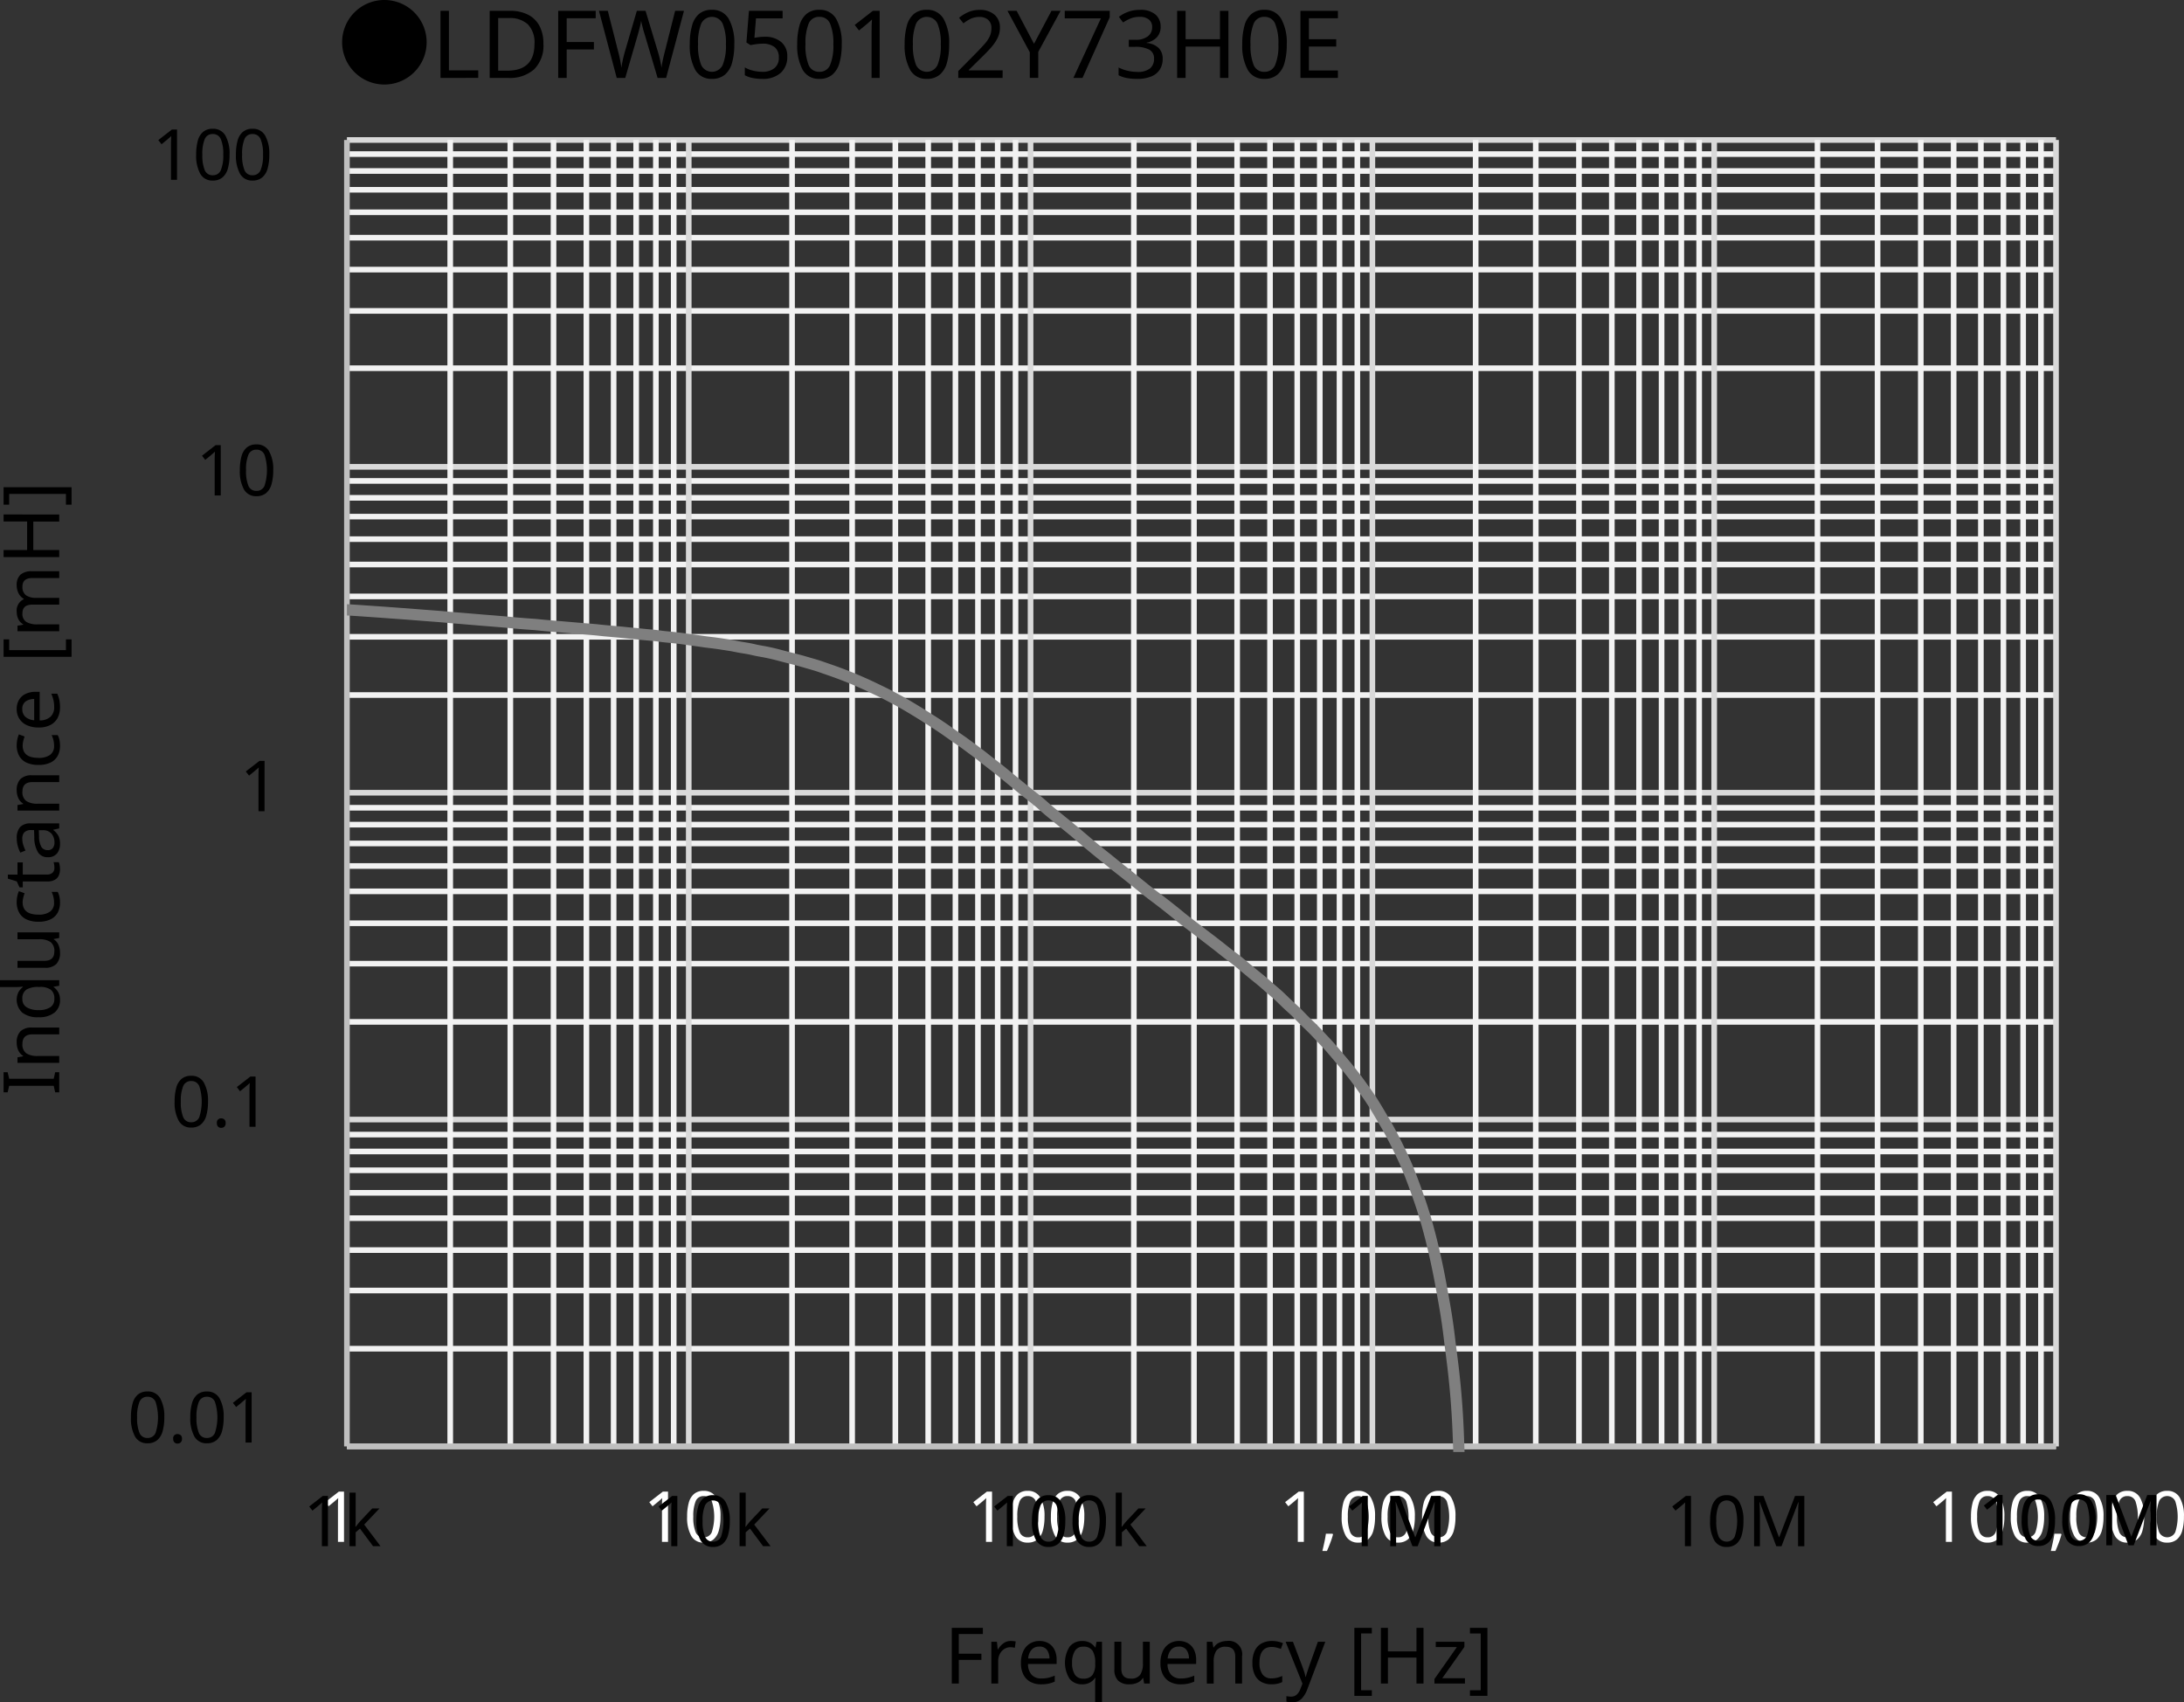
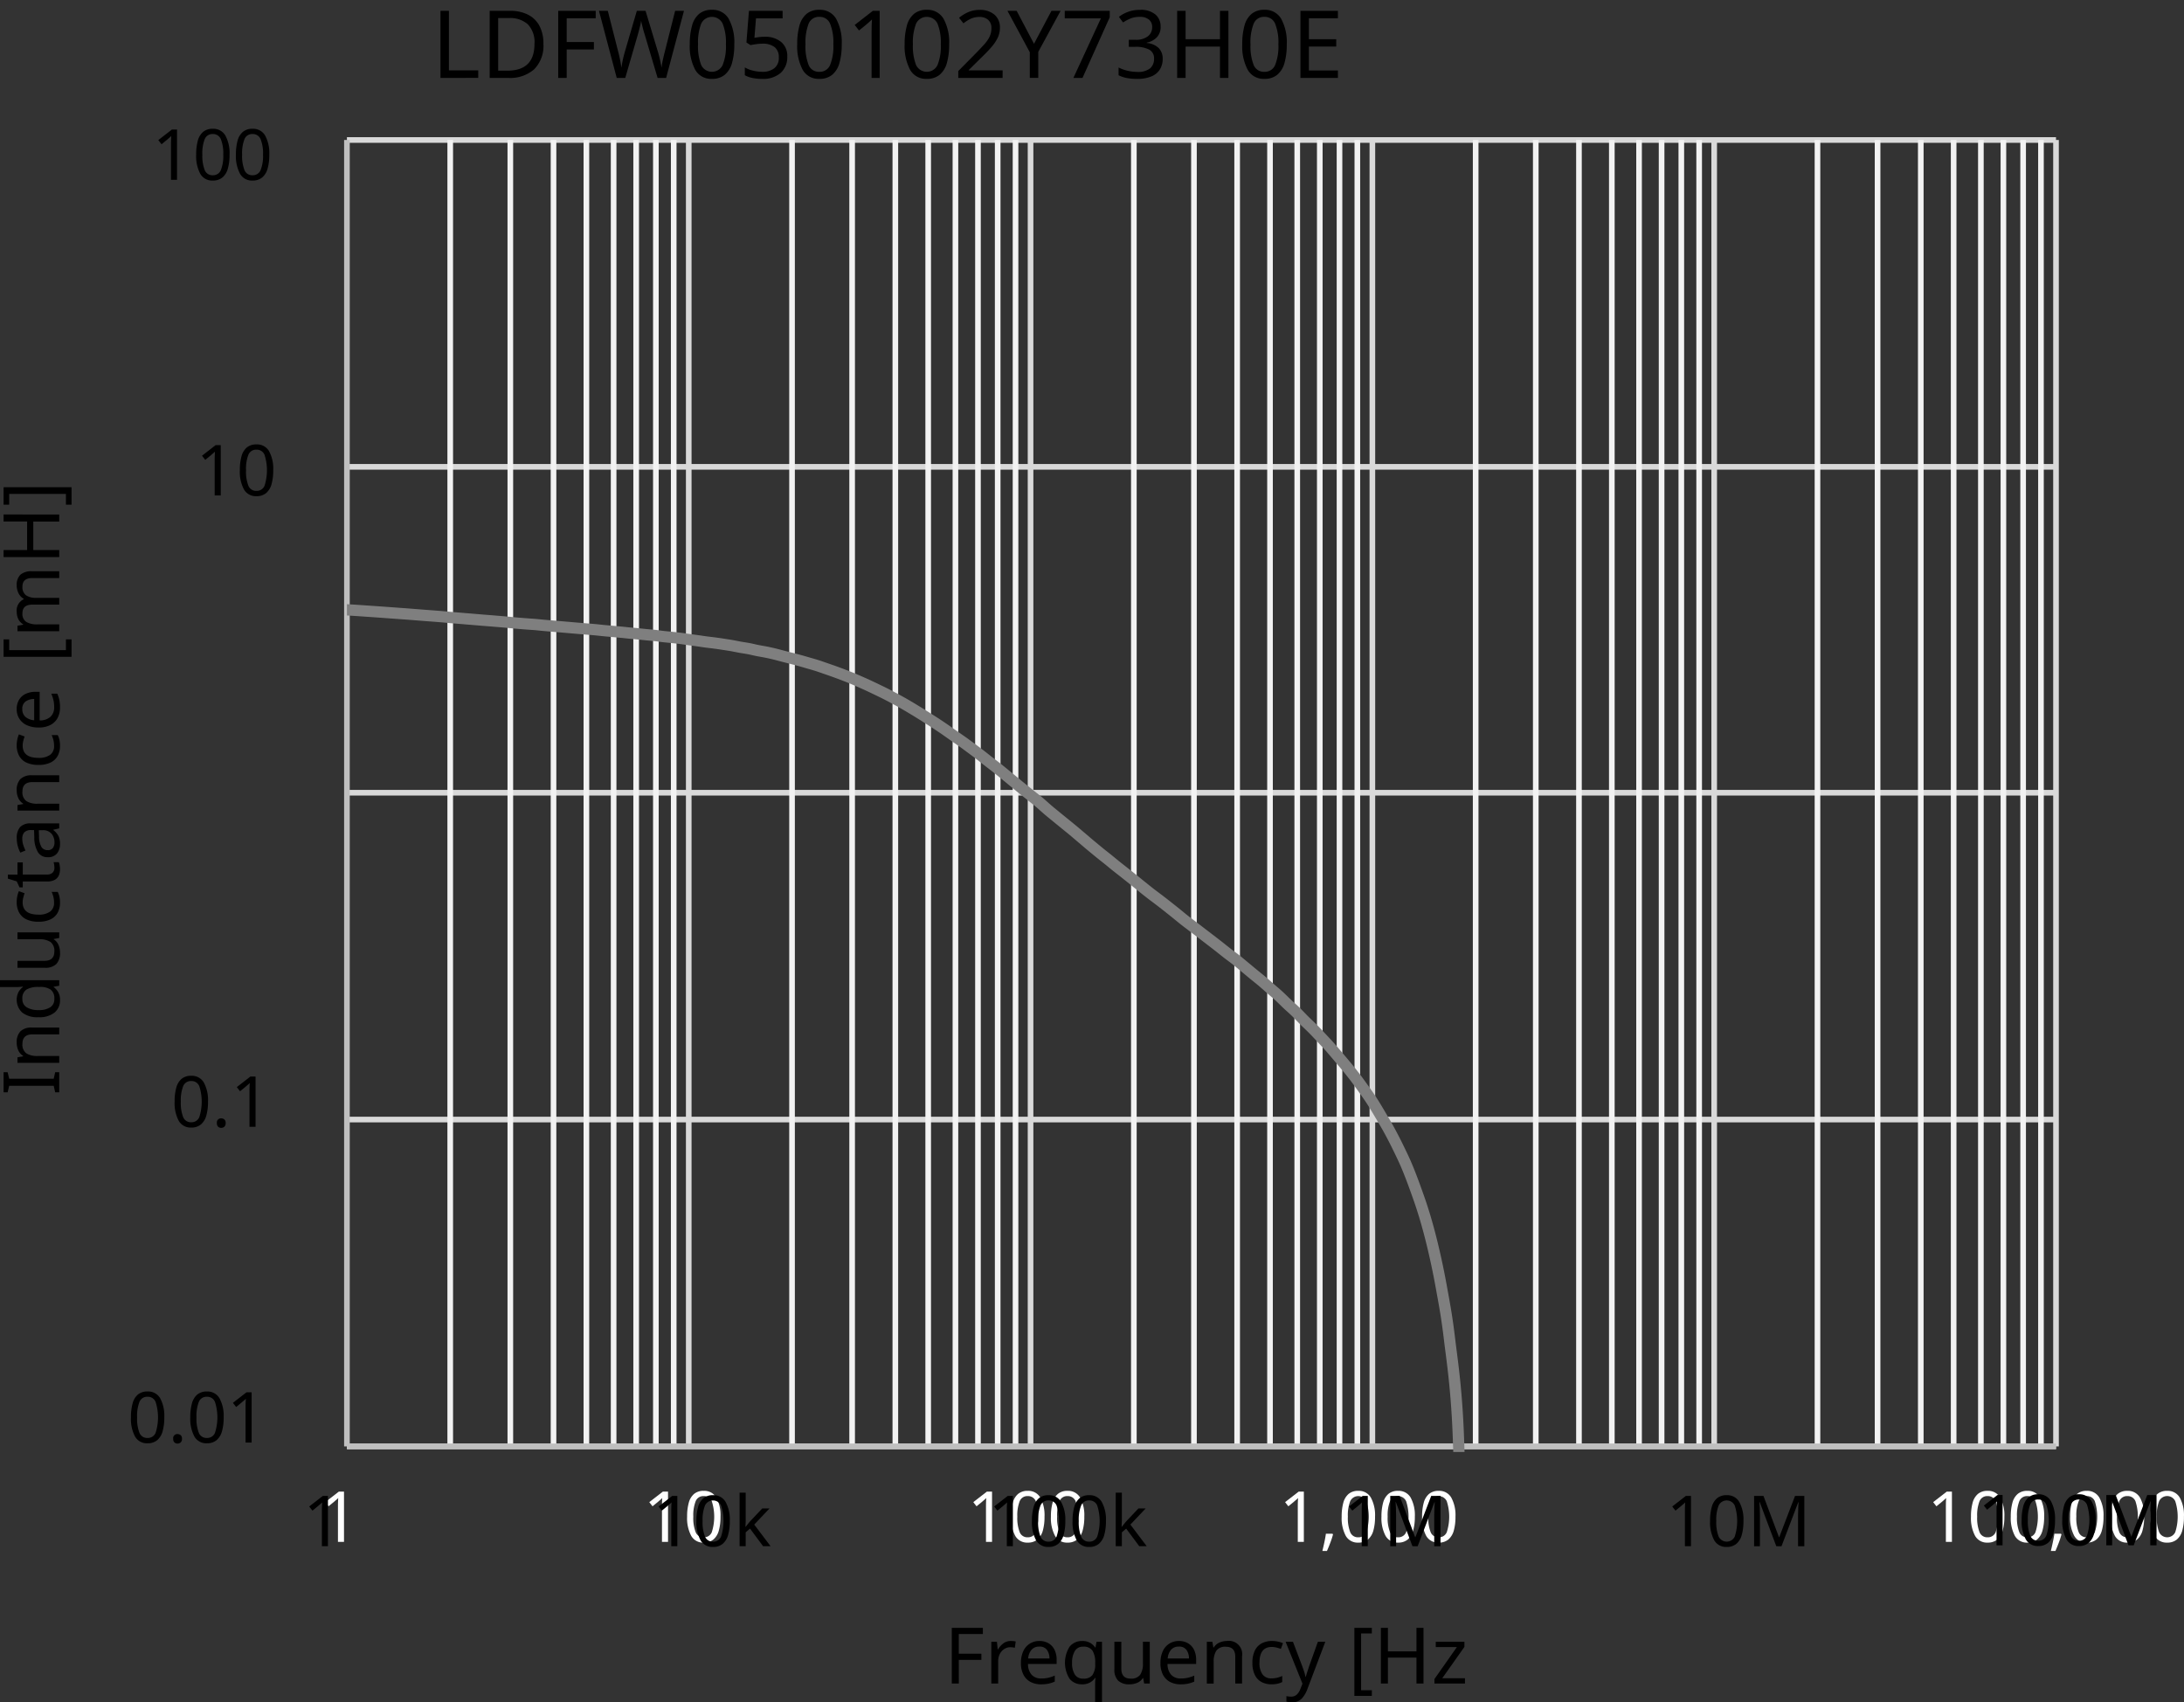
<svg xmlns="http://www.w3.org/2000/svg" id="svg262" version="1.1" viewBox="0 0 279.09 217.502">
  <rect x="0" y="0" width="279.09" height="217.502" fill="#333333" stroke="none" />
  <defs id="defs14">
    <clipPath id="clip-path" transform="translate(293.461 21.119)">
      <path id="polygon11" fill="none" d="M45.299 186.133h219.12V18.373H45.299z" clip-rule="evenodd" />
    </clipPath>
    <style id="style9">
      .cls-4,.cls-5,.cls-6{fill:none}.cls-2{fill:#fff}.cls-4{stroke:#f2f2f2}.cls-4,.cls-5,.cls-6{stroke-linejoin:round;stroke-width:.72px}.cls-5{stroke:#d9d9d9}.cls-6{stroke:#bfbfbf}
    </style>
  </defs>
  <g id="g230" transform="translate(-294.427 -21.725)">
    <g id="g192">
      <g id="g24">
        <path id="path16" d="M21.961 181.7a6.439 6.439 0 0 1-.215 1.781 2.264 2.264 0 0 1-.689 1.135 1.864 1.864 0 0 1-1.238.4 1.733 1.733 0 0 1-1.606-.877 4.808 4.808 0 0 1-.513-2.439 6.533 6.533 0 0 1 .212-1.782 2.227 2.227 0 0 1 .679-1.13 1.86 1.86 0 0 1 1.233-.392 1.76 1.76 0 0 1 1.611.87 4.674 4.674 0 0 1 .526 2.434zm-3.474 0a4.968 4.968 0 0 0 .3 1.98 1.05 1.05 0 0 0 1.03.657 1.063 1.063 0 0 0 1.031-.653 6.465 6.465 0 0 0 0-3.956 1.063 1.063 0 0 0-1.031-.656 1.051 1.051 0 0 0-1.03.656 4.947 4.947 0 0 0-.3 1.972z" transform="translate(293.461 21.119)" />
        <path id="path18" d="M23.1 184.439a.52.52 0 0 1 .549-.6.621.621 0 0 1 .4.135.563.563 0 0 1 .171.467.581.581 0 0 1-.171.469.6.6 0 0 1-.4.144.563.563 0 0 1-.387-.144.6.6 0 0 1-.162-.471z" transform="translate(293.461 21.119)" />
        <path id="path20" d="M29.548 181.7a6.439 6.439 0 0 1-.215 1.781 2.271 2.271 0 0 1-.689 1.135 1.864 1.864 0 0 1-1.238.4 1.733 1.733 0 0 1-1.606-.877 4.808 4.808 0 0 1-.518-2.435 6.533 6.533 0 0 1 .212-1.782 2.227 2.227 0 0 1 .679-1.13 1.858 1.858 0 0 1 1.233-.392 1.761 1.761 0 0 1 1.611.87 4.674 4.674 0 0 1 .531 2.43zm-3.474 0a4.968 4.968 0 0 0 .3 1.98 1.05 1.05 0 0 0 1.03.657 1.063 1.063 0 0 0 1.031-.653 6.465 6.465 0 0 0 0-3.956 1.063 1.063 0 0 0-1.031-.656 1.051 1.051 0 0 0-1.03.656 4.947 4.947 0 0 0-.3 1.972z" transform="translate(293.461 21.119)" />
        <path id="path22" d="M33.121 184.926h-.774v-4.491q0-.387.009-.622c.006-.155.015-.317.027-.485a3.348 3.348 0 0 1-.265.242 10.06 10.06 0 0 0-.293.253l-.684.558-.414-.531 1.737-1.35h.657z" transform="translate(293.461 21.119)" />
      </g>
      <g id="g32">
        <path id="path26" d="M27.547 141.36a6.446 6.446 0 0 1-.215 1.782 2.261 2.261 0 0 1-.689 1.134 1.864 1.864 0 0 1-1.238.4 1.733 1.733 0 0 1-1.606-.877 4.808 4.808 0 0 1-.518-2.435 6.533 6.533 0 0 1 .212-1.782 2.227 2.227 0 0 1 .679-1.13 1.865 1.865 0 0 1 1.233-.391 1.762 1.762 0 0 1 1.611.869 4.674 4.674 0 0 1 .531 2.43zm-3.474 0a4.968 4.968 0 0 0 .3 1.98 1.05 1.05 0 0 0 1.03.657 1.064 1.064 0 0 0 1.031-.652 6.465 6.465 0 0 0 0-3.956 1.062 1.062 0 0 0-1.031-.657 1.05 1.05 0 0 0-1.03.657 4.938 4.938 0 0 0-.3 1.971z" transform="translate(293.461 21.119)" />
        <path id="path28" d="M28.681 144.1a.52.52 0 0 1 .549-.6.621.621 0 0 1 .4.135.564.564 0 0 1 .171.468.58.58 0 0 1-.171.468.6.6 0 0 1-.4.144.563.563 0 0 1-.387-.144.6.6 0 0 1-.162-.471z" transform="translate(293.461 21.119)" />
        <path id="path30" d="M33.622 144.582h-.774v-4.491q0-.387.009-.621.009-.234.027-.486a3.586 3.586 0 0 1-.265.243c-.081.066-.179.15-.293.252l-.684.558-.414-.531 1.737-1.35h.657z" transform="translate(293.461 21.119)" />
      </g>
-       <path id="path34" d="M34.77 104.254H34v-4.491q0-.387.009-.621c.006-.157.015-.319.027-.487a3.191 3.191 0 0 1-.266.243c-.081.067-.179.151-.292.252l-.684.559-.415-.531 1.738-1.35h.657z" transform="translate(293.461 21.119)" />
      <g id="g40">
        <path id="path36" d="M29.176 63.91H28.4v-4.491q0-.387.009-.621.009-.234.027-.486a3.583 3.583 0 0 1-.266.243c-.081.066-.178.15-.292.252l-.684.558-.414-.531 1.737-1.35h.657z" transform="translate(293.461 21.119)" />
        <path id="path38" d="M35.881 60.688a6.406 6.406 0 0 1-.216 1.782 2.259 2.259 0 0 1-.688 1.134 1.865 1.865 0 0 1-1.238.4 1.735 1.735 0 0 1-1.607-.877 4.809 4.809 0 0 1-.517-2.435 6.536 6.536 0 0 1 .211-1.782 2.221 2.221 0 0 1 .68-1.129 1.858 1.858 0 0 1 1.233-.392 1.763 1.763 0 0 1 1.611.868 4.681 4.681 0 0 1 .531 2.431zm-3.474 0a4.971 4.971 0 0 0 .3 1.98 1.051 1.051 0 0 0 1.031.657 1.063 1.063 0 0 0 1.031-.652 6.465 6.465 0 0 0 0-3.956 1.063 1.063 0 0 0-1.031-.657 1.051 1.051 0 0 0-1.031.657 4.941 4.941 0 0 0-.3 1.971z" transform="translate(293.461 21.119)" />
      </g>
      <g id="g48">
        <path id="path42" d="M23.59 23.582h-.774v-4.491q0-.387.009-.621.009-.234.027-.486a3.583 3.583 0 0 1-.266.243c-.081.066-.178.15-.292.252l-.684.558-.414-.531 1.737-1.35h.657z" transform="translate(293.461 21.119)" />
        <path id="path44" d="M30.3 20.36a6.406 6.406 0 0 1-.216 1.782 2.259 2.259 0 0 1-.688 1.134 1.865 1.865 0 0 1-1.238.4 1.736 1.736 0 0 1-1.607-.878 4.805 4.805 0 0 1-.517-2.434 6.536 6.536 0 0 1 .211-1.782 2.217 2.217 0 0 1 .68-1.129 1.858 1.858 0 0 1 1.233-.392 1.763 1.763 0 0 1 1.611.868 4.678 4.678 0 0 1 .531 2.431zm-3.474 0a4.95 4.95 0 0 0 .3 1.98 1.049 1.049 0 0 0 1.03.657 1.062 1.062 0 0 0 1.031-.652 4.839 4.839 0 0 0 .31-1.985 4.812 4.812 0 0 0-.31-1.971 1.062 1.062 0 0 0-1.031-.657 1.049 1.049 0 0 0-1.03.657 4.92 4.92 0 0 0-.305 1.971z" transform="translate(293.461 21.119)" />
        <path id="path46" d="M35.38 20.36a6.406 6.406 0 0 1-.216 1.782 2.259 2.259 0 0 1-.688 1.134 1.865 1.865 0 0 1-1.238.4 1.736 1.736 0 0 1-1.607-.878 4.805 4.805 0 0 1-.517-2.434 6.536 6.536 0 0 1 .211-1.782 2.217 2.217 0 0 1 .68-1.129 1.858 1.858 0 0 1 1.233-.392 1.763 1.763 0 0 1 1.611.868 4.678 4.678 0 0 1 .531 2.431zm-3.474 0a4.95 4.95 0 0 0 .3 1.98 1.049 1.049 0 0 0 1.03.657 1.062 1.062 0 0 0 1.031-.652 4.839 4.839 0 0 0 .31-1.985 4.812 4.812 0 0 0-.31-1.971 1.062 1.062 0 0 0-1.031-.657 1.049 1.049 0 0 0-1.03.657 4.92 4.92 0 0 0-.3 1.971z" transform="translate(293.461 21.119)" />
      </g>
      <path id="path50" d="M44.926 197.613h-.774v-4.491q0-.387.009-.621c.006-.155.015-.317.027-.485-.1.095-.185.176-.266.242a7.76 7.76 0 0 0-.292.253l-.684.557-.414-.531 1.737-1.349h.657z" class="cls-2" transform="translate(293.461 21.119)" />
      <g id="g56">
        <path id="path52" d="M86.332 197.613h-.774v-4.491q0-.387.009-.621c.006-.155.015-.317.027-.485-.1.095-.184.176-.265.242a7.69 7.69 0 0 0-.293.253l-.684.557-.414-.531 1.737-1.349h.657z" class="cls-2" transform="translate(293.461 21.119)" />
        <path id="path54" d="M93.037 194.392a6.4 6.4 0 0 1-.216 1.781 2.267 2.267 0 0 1-.688 1.135 1.87 1.87 0 0 1-1.238.4 1.732 1.732 0 0 1-1.606-.877 4.794 4.794 0 0 1-.518-2.434 6.544 6.544 0 0 1 .211-1.783 2.235 2.235 0 0 1 .68-1.13 1.863 1.863 0 0 1 1.233-.391 1.762 1.762 0 0 1 1.611.869 4.678 4.678 0 0 1 .531 2.43zm-3.474 0a4.963 4.963 0 0 0 .3 1.979 1.048 1.048 0 0 0 1.03.657 1.062 1.062 0 0 0 1.031-.652 6.465 6.465 0 0 0 0-3.956 1.061 1.061 0 0 0-1.031-.656 1.048 1.048 0 0 0-1.03.656 4.944 4.944 0 0 0-.3 1.972z" class="cls-2" transform="translate(293.461 21.119)" />
      </g>
      <g id="g64">
        <path id="path58" d="M127.738 197.613h-.774v-4.491q0-.387.01-.621c0-.155.014-.317.026-.485-.1.095-.184.176-.265.242a7.69 7.69 0 0 0-.293.253l-.684.557-.414-.531 1.738-1.349h.656z" class="cls-2" transform="translate(293.461 21.119)" />
        <path id="path60" d="M134.443 194.392a6.439 6.439 0 0 1-.215 1.781 2.275 2.275 0 0 1-.689 1.135 1.869 1.869 0 0 1-1.238.4 1.733 1.733 0 0 1-1.606-.877 4.8 4.8 0 0 1-.518-2.434 6.541 6.541 0 0 1 .212-1.783 2.227 2.227 0 0 1 .679-1.13 1.865 1.865 0 0 1 1.233-.391 1.762 1.762 0 0 1 1.611.869 4.678 4.678 0 0 1 .531 2.43zm-3.474 0a4.963 4.963 0 0 0 .3 1.979 1.049 1.049 0 0 0 1.03.657 1.062 1.062 0 0 0 1.031-.652 6.465 6.465 0 0 0 0-3.956 1.061 1.061 0 0 0-1.031-.656 1.049 1.049 0 0 0-1.03.656 4.944 4.944 0 0 0-.3 1.972z" class="cls-2" transform="translate(293.461 21.119)" />
        <path id="path62" d="M139.528 194.392a6.4 6.4 0 0 1-.216 1.781 2.267 2.267 0 0 1-.688 1.135 1.869 1.869 0 0 1-1.238.4 1.733 1.733 0 0 1-1.606-.877 4.8 4.8 0 0 1-.518-2.434 6.541 6.541 0 0 1 .212-1.783 2.227 2.227 0 0 1 .679-1.13 1.863 1.863 0 0 1 1.233-.391 1.762 1.762 0 0 1 1.611.869 4.678 4.678 0 0 1 .531 2.43zm-3.474 0a4.963 4.963 0 0 0 .3 1.979 1.049 1.049 0 0 0 1.03.657 1.062 1.062 0 0 0 1.031-.652 6.465 6.465 0 0 0 0-3.956 1.061 1.061 0 0 0-1.031-.656 1.049 1.049 0 0 0-1.03.656 4.944 4.944 0 0 0-.3 1.972z" class="cls-2" transform="translate(293.461 21.119)" />
      </g>
      <g id="g76">
        <path id="path66" d="M167.583 197.613h-.775v-4.491q0-.387.009-.621c.006-.155.016-.317.027-.485a3.574 3.574 0 0 1-.265.242c-.081.066-.179.15-.292.253l-.685.557-.414-.531 1.737-1.349h.658z" class="cls-2" transform="translate(293.461 21.119)" />
        <path id="path68" d="m171.246 196.569.062.1a10.526 10.526 0 0 1-.342 1.049c-.143.381-.288.733-.431 1.057h-.585q.126-.512.257-1.125t.193-1.08z" class="cls-2" transform="translate(293.461 21.119)" />
        <path id="path70" d="M176.681 194.392a6.4 6.4 0 0 1-.216 1.781 2.274 2.274 0 0 1-.688 1.135 1.869 1.869 0 0 1-1.237.4 1.734 1.734 0 0 1-1.607-.877 4.8 4.8 0 0 1-.517-2.434 6.586 6.586 0 0 1 .21-1.783 2.229 2.229 0 0 1 .68-1.13 1.864 1.864 0 0 1 1.234-.391 1.761 1.761 0 0 1 1.61.869 4.678 4.678 0 0 1 .531 2.43zm-3.473 0a4.968 4.968 0 0 0 .3 1.979 1.05 1.05 0 0 0 1.032.657 1.062 1.062 0 0 0 1.03-.652 6.465 6.465 0 0 0 0-3.956 1.138 1.138 0 0 0-2.062 0 4.949 4.949 0 0 0-.3 1.972z" class="cls-2" transform="translate(293.461 21.119)" />
        <path id="path72" d="M181.766 194.392a6.4 6.4 0 0 1-.216 1.781 2.274 2.274 0 0 1-.688 1.135 1.869 1.869 0 0 1-1.237.4 1.734 1.734 0 0 1-1.607-.877 4.794 4.794 0 0 1-.518-2.434 6.583 6.583 0 0 1 .211-1.783 2.229 2.229 0 0 1 .68-1.13 1.864 1.864 0 0 1 1.234-.391 1.761 1.761 0 0 1 1.61.869 4.678 4.678 0 0 1 .531 2.43zm-3.474 0a4.965 4.965 0 0 0 .3 1.979 1.05 1.05 0 0 0 1.032.657 1.062 1.062 0 0 0 1.03-.652 6.465 6.465 0 0 0 0-3.956 1.138 1.138 0 0 0-2.062 0 4.947 4.947 0 0 0-.3 1.972z" class="cls-2" transform="translate(293.461 21.119)" />
        <path id="path74" d="M186.958 194.392a6.439 6.439 0 0 1-.215 1.781 2.275 2.275 0 0 1-.689 1.135 1.866 1.866 0 0 1-1.237.4 1.734 1.734 0 0 1-1.607-.877 4.805 4.805 0 0 1-.517-2.434 6.544 6.544 0 0 1 .211-1.783 2.221 2.221 0 0 1 .679-1.13 1.864 1.864 0 0 1 1.234-.391 1.759 1.759 0 0 1 1.61.869 4.668 4.668 0 0 1 .531 2.43zm-3.473 0a4.947 4.947 0 0 0 .3 1.979 1.05 1.05 0 0 0 1.031.657 1.062 1.062 0 0 0 1.03-.652 6.446 6.446 0 0 0 0-3.956 1.137 1.137 0 0 0-2.061 0 4.929 4.929 0 0 0-.3 1.972z" class="cls-2" transform="translate(293.461 21.119)" />
      </g>
      <g id="g92">
        <path id="path78" d="M250.4 197.613h-.774v-4.491q0-.387.008-.621c.006-.155.016-.317.028-.485-.1.095-.185.176-.266.242-.081.066-.179.15-.292.253l-.684.557-.415-.531 1.738-1.349h.657z" class="cls-2" transform="translate(293.461 21.119)" />
        <path id="path80" d="M257.1 194.392a6.4 6.4 0 0 1-.216 1.781 2.274 2.274 0 0 1-.688 1.135 1.87 1.87 0 0 1-1.238.4 1.733 1.733 0 0 1-1.606-.877 4.794 4.794 0 0 1-.518-2.434 6.583 6.583 0 0 1 .211-1.783 2.229 2.229 0 0 1 .68-1.13 1.863 1.863 0 0 1 1.233-.391 1.762 1.762 0 0 1 1.611.869 4.678 4.678 0 0 1 .531 2.43zm-3.474 0a4.965 4.965 0 0 0 .3 1.979 1.05 1.05 0 0 0 1.031.657 1.062 1.062 0 0 0 1.031-.652 6.465 6.465 0 0 0 0-3.956 1.061 1.061 0 0 0-1.031-.656 1.051 1.051 0 0 0-1.031.656 4.947 4.947 0 0 0-.3 1.972z" class="cls-2" transform="translate(293.461 21.119)" />
        <path id="path82" d="M262.185 194.392a6.4 6.4 0 0 1-.216 1.781 2.274 2.274 0 0 1-.688 1.135 1.87 1.87 0 0 1-1.238.4 1.733 1.733 0 0 1-1.606-.877 4.794 4.794 0 0 1-.518-2.434 6.583 6.583 0 0 1 .211-1.783 2.229 2.229 0 0 1 .68-1.13 1.863 1.863 0 0 1 1.233-.391 1.762 1.762 0 0 1 1.611.869 4.678 4.678 0 0 1 .531 2.43zm-3.474 0a4.965 4.965 0 0 0 .3 1.979 1.05 1.05 0 0 0 1.031.657 1.062 1.062 0 0 0 1.031-.652 6.465 6.465 0 0 0 0-3.956 1.061 1.061 0 0 0-1.031-.656 1.051 1.051 0 0 0-1.031.656 4.947 4.947 0 0 0-.3 1.972z" class="cls-2" transform="translate(293.461 21.119)" />
        <path id="path84" d="m264.335 196.569.063.1a10.526 10.526 0 0 1-.342 1.049c-.143.381-.288.733-.431 1.057h-.585c.084-.341.168-.716.256-1.125.088-.409.152-.768.194-1.08z" class="cls-2" transform="translate(293.461 21.119)" />
        <path id="path86" d="M269.771 194.392a6.4 6.4 0 0 1-.216 1.781 2.274 2.274 0 0 1-.688 1.135 1.87 1.87 0 0 1-1.238.4 1.733 1.733 0 0 1-1.606-.877 4.794 4.794 0 0 1-.518-2.434 6.583 6.583 0 0 1 .211-1.783 2.222 2.222 0 0 1 .68-1.13 1.863 1.863 0 0 1 1.233-.391 1.762 1.762 0 0 1 1.611.869 4.678 4.678 0 0 1 .531 2.43zm-3.474 0a4.965 4.965 0 0 0 .3 1.979 1.05 1.05 0 0 0 1.031.657 1.062 1.062 0 0 0 1.031-.652 6.465 6.465 0 0 0 0-3.956 1.061 1.061 0 0 0-1.031-.656 1.051 1.051 0 0 0-1.031.656 4.947 4.947 0 0 0-.297 1.972z" class="cls-2" transform="translate(293.461 21.119)" />
        <path id="path88" d="M274.964 194.392a6.439 6.439 0 0 1-.215 1.781 2.275 2.275 0 0 1-.689 1.135 1.866 1.866 0 0 1-1.237.4 1.734 1.734 0 0 1-1.607-.877 4.805 4.805 0 0 1-.517-2.434 6.544 6.544 0 0 1 .211-1.783 2.221 2.221 0 0 1 .679-1.13 1.864 1.864 0 0 1 1.234-.391 1.76 1.76 0 0 1 1.61.869 4.668 4.668 0 0 1 .531 2.43zm-3.473 0a4.947 4.947 0 0 0 .3 1.979 1.049 1.049 0 0 0 1.031.657 1.062 1.062 0 0 0 1.03-.652 6.446 6.446 0 0 0 0-3.956 1.061 1.061 0 0 0-1.03-.656 1.05 1.05 0 0 0-1.031.656 4.929 4.929 0 0 0-.3 1.972z" class="cls-2" transform="translate(293.461 21.119)" />
        <path id="path90" d="M280.049 194.392a6.4 6.4 0 0 1-.216 1.781 2.274 2.274 0 0 1-.688 1.135 1.868 1.868 0 0 1-1.237.4 1.734 1.734 0 0 1-1.607-.877 4.805 4.805 0 0 1-.517-2.434 6.544 6.544 0 0 1 .211-1.783 2.221 2.221 0 0 1 .679-1.13 1.864 1.864 0 0 1 1.234-.391 1.76 1.76 0 0 1 1.61.869 4.668 4.668 0 0 1 .531 2.43zm-3.473 0a4.968 4.968 0 0 0 .3 1.979 1.139 1.139 0 0 0 2.062 0 6.446 6.446 0 0 0 0-3.956 1.138 1.138 0 0 0-2.062 0 4.949 4.949 0 0 0-.3 1.977z" class="cls-2" transform="translate(293.461 21.119)" />
      </g>
      <g id="g122">
        <path id="path94" d="M8.536 137.606v2.57h-.518l-.189-.837H2.141l-.2.837h-.517v-2.57h.518l.2.836h5.687l.189-.836z" transform="translate(293.461 21.119)" />
        <path id="path96" d="M3.1 133.832a2.008 2.008 0 0 1 .467-1.444 1.994 1.994 0 0 1 1.493-.488h3.476v.867H5.119q-1.284 0-1.285 1.2a1.375 1.375 0 0 0 .5 1.226 2.55 2.55 0 0 0 1.434.338h2.768v.876H3.2v-.707l.727-.13v-.049a1.576 1.576 0 0 1-.627-.721 2.352 2.352 0 0 1-.2-.968Z" transform="translate(293.461 21.119)" />
        <path id="path98" d="M8.635 128.383a2 2 0 0 1-.692 1.594 3.094 3.094 0 0 1-2.067.6 3.115 3.115 0 0 1-2.076-.6 2.231 2.231 0 0 1-.473-2.61 2.141 2.141 0 0 1 .557-.642v-.06a5.01 5.01 0 0 1-.383.04c-.169.013-.3.02-.4.02H.966v-.876h7.57v.707l-.718.129v.04a2.062 2.062 0 0 1 .578.637 1.968 1.968 0 0 1 .239 1.021zm-.727-.14a1.386 1.386 0 0 0-.463-1.189 2.337 2.337 0 0 0-1.4-.344h-.159a2.934 2.934 0 0 0-1.529.328 1.315 1.315 0 0 0-.532 1.216 1.167 1.167 0 0 0 .562 1.06 2.813 2.813 0 0 0 1.509.354 2.647 2.647 0 0 0 1.484-.354 1.2 1.2 0 0 0 .528-1.071z" transform="translate(293.461 21.119)" />
        <path id="path100" d="M3.2 119.738h5.336v.717l-.707.13v.04a1.521 1.521 0 0 1 .612.717 2.481 2.481 0 0 1 .194.975 2.04 2.04 0 0 1-.463 1.455 1.958 1.958 0 0 1-1.479.488H3.2v-.886h3.433q1.275 0 1.275-1.186a1.392 1.392 0 0 0-.5-1.23 2.515 2.515 0 0 0-1.434-.344H3.2Z" transform="translate(293.461 21.119)" />
        <path id="path102" d="M8.635 115.934a2.667 2.667 0 0 1-.289 1.265 2.029 2.029 0 0 1-.9.862 3.38 3.38 0 0 1-1.554.313 3.455 3.455 0 0 1-1.6-.323 2.057 2.057 0 0 1-.906-.892 2.8 2.8 0 0 1-.288-1.285 3.644 3.644 0 0 1 .084-.782 2.794 2.794 0 0 1 .2-.622l.727.268a5.375 5.375 0 0 0-.169.559 2.469 2.469 0 0 0-.08.6q0 1.573 2.022 1.574a2.437 2.437 0 0 0 1.479-.384 1.331 1.331 0 0 0 .513-1.141 2.984 2.984 0 0 0-.089-.766 3.652 3.652 0 0 0-.22-.617h.777a2.5 2.5 0 0 1 .215.592 3.585 3.585 0 0 1 .078.779z" transform="translate(293.461 21.119)" />
        <path id="path104" d="M7.918 111.511a2.874 2.874 0 0 0-.03-.408 1.611 1.611 0 0 0-.079-.338h.667a1.462 1.462 0 0 1 .114.4 2.916 2.916 0 0 1 .045.5 2.034 2.034 0 0 1-.144.773 1.194 1.194 0 0 1-.5.572 1.933 1.933 0 0 1-1.006.22h-3.11v.756h-.419l-.349-.767-1.135-.348v-.518H3.2V110.8h.678v1.544h3.084a.979.979 0 0 0 .722-.235.812.812 0 0 0 .234-.598z" transform="translate(293.461 21.119)" />
        <path id="path106" d="M3.107 107.727a2.083 2.083 0 0 1 .429-1.445 1.767 1.767 0 0 1 1.364-.469h3.636v.638l-.757.17v.039a2.454 2.454 0 0 1 .647.737 2.249 2.249 0 0 1 .209 1.056 1.866 1.866 0 0 1-.383 1.2 1.444 1.444 0 0 1-1.2.479 1.4 1.4 0 0 1-1.23-.628 3.631 3.631 0 0 1-.473-1.932l-.031-.906H5a1.208 1.208 0 0 0-.926.288 1.182 1.182 0 0 0-.26.817 2.538 2.538 0 0 0 .125.8 5.755 5.755 0 0 0 .284.707l-.658.269a4.066 4.066 0 0 1-.323-.826 3.661 3.661 0 0 1-.135-.994zm2.819-1.046.03.787a2.648 2.648 0 0 0 .319 1.379.915.915 0 0 0 .787.383.773.773 0 0 0 .657-.274 1.126 1.126 0 0 0 .209-.7 1.7 1.7 0 0 0-.373-1.12 1.406 1.406 0 0 0-1.151-.453z" transform="translate(293.461 21.119)" />
        <path id="path108" d="M3.1 101.6a2.011 2.011 0 0 1 .467-1.445 2 2 0 0 1 1.495-.488h3.474v.866H5.119q-1.284 0-1.285 1.2a1.375 1.375 0 0 0 .5 1.226 2.541 2.541 0 0 0 1.434.339h2.768v.876H3.2v-.707l.727-.13v-.05a1.576 1.576 0 0 1-.622-.717 2.348 2.348 0 0 1-.205-.97Z" transform="translate(293.461 21.119)" />
        <path id="path110" d="M8.635 95.9a2.667 2.667 0 0 1-.289 1.265 2.026 2.026 0 0 1-.9.861 3.38 3.38 0 0 1-1.554.314 3.468 3.468 0 0 1-1.6-.323 2.052 2.052 0 0 1-.906-.892 2.8 2.8 0 0 1-.286-1.281 3.644 3.644 0 0 1 .084-.782 2.822 2.822 0 0 1 .2-.623l.727.27a5.278 5.278 0 0 0-.169.558 2.469 2.469 0 0 0-.08.6q0 1.573 2.022 1.574a2.444 2.444 0 0 0 1.479-.383 1.332 1.332 0 0 0 .513-1.141 3.006 3.006 0 0 0-.089-.768 3.748 3.748 0 0 0-.22-.617h.777a2.525 2.525 0 0 1 .215.593 3.585 3.585 0 0 1 .076.775z" transform="translate(293.461 21.119)" />
        <path id="path112" d="M3.1 91.2a2.244 2.244 0 0 1 .3-1.176 1.949 1.949 0 0 1 .842-.761A2.872 2.872 0 0 1 5.508 89h.528v3.655a2.009 2.009 0 0 0 1.379-.464 1.615 1.615 0 0 0 .473-1.239 3.81 3.81 0 0 0-.095-.9 5.147 5.147 0 0 0-.273-.813h.767a4.252 4.252 0 0 1 .264.808 4.635 4.635 0 0 1 .084.945 2.819 2.819 0 0 1-.308 1.345 2.161 2.161 0 0 1-.917.9 3.166 3.166 0 0 1-1.5.324 3.524 3.524 0 0 1-1.5-.293A2.177 2.177 0 0 1 3.1 91.2Zm.716.01a1.267 1.267 0 0 0 .4.991 1.9 1.9 0 0 0 1.12.433v-2.716a1.879 1.879 0 0 0-1.1.318 1.13 1.13 0 0 0-.422.977z" transform="translate(293.461 21.119)" />
        <path id="path114" d="M10.109 82.3v2.23H1.424V82.3h.717v1.374h7.251V82.3Z" transform="translate(293.461 21.119)" />
        <path id="path116" d="M3.1 75.4a1.8 1.8 0 0 1 .467-1.355 2.113 2.113 0 0 1 1.495-.448h3.474v.867H5.1q-1.266 0-1.266 1.085a1.3 1.3 0 0 0 .449 1.111 2.165 2.165 0 0 0 1.3.334h2.953v.866H5.1q-1.266 0-1.266 1.1a1.2 1.2 0 0 0 .5 1.115 2.747 2.747 0 0 0 1.434.309h2.768v.876H3.2v-.707l.727-.129v-.05a1.561 1.561 0 0 1-.622-.672 2.051 2.051 0 0 1-.2-.9 1.579 1.579 0 0 1 .9-1.633v-.05a1.667 1.667 0 0 1-.678-.727A2.254 2.254 0 0 1 3.1 75.4Z" transform="translate(293.461 21.119)" />
        <path id="path118" d="M8.536 66.343v.9H5.219v3.645h3.317v.9H1.424v-.9h3.008V67.24H1.424v-.9z" transform="translate(293.461 21.119)" />
        <path id="path120" d="M9.392 65.088v-1.374H2.141v1.374h-.717v-2.231h8.685v2.231z" transform="translate(293.461 21.119)" />
      </g>
      <g id="g150">
        <path id="path124" d="M123.492 215.715h-.9V208.6h3.973v.787h-3.077v2.519h2.888v.787h-2.888z" transform="translate(293.461 21.119)" />
        <path id="path126" d="M130.135 210.276c.1 0 .206 0 .319.016a2.359 2.359 0 0 1 .309.045l-.11.807a2.315 2.315 0 0 0-.288-.05 2.245 2.245 0 0 0-.289-.021 1.416 1.416 0 0 0-.767.225 1.612 1.612 0 0 0-.573.627 1.977 1.977 0 0 0-.214.941v2.849h-.876v-5.339h.716l.1.977h.04a2.517 2.517 0 0 1 .663-.757 1.54 1.54 0 0 1 .97-.32z" transform="translate(293.461 21.119)" />
        <path id="path128" d="M133.791 210.276a2.243 2.243 0 0 1 1.175.3 1.958 1.958 0 0 1 .762.842 2.872 2.872 0 0 1 .264 1.27v.528h-3.656a2.019 2.019 0 0 0 .464 1.38 1.615 1.615 0 0 0 1.24.472 3.878 3.878 0 0 0 .9-.094 5.145 5.145 0 0 0 .812-.274v.767a4.123 4.123 0 0 1-.807.263 4.569 4.569 0 0 1-.946.085 2.808 2.808 0 0 1-1.345-.308 2.17 2.17 0 0 1-.9-.916 3.17 3.17 0 0 1-.324-1.5 3.524 3.524 0 0 1 .294-1.5 2.232 2.232 0 0 1 .827-.966 2.267 2.267 0 0 1 1.24-.349zm-.01.718a1.265 1.265 0 0 0-.991.4 1.9 1.9 0 0 0-.434 1.121h2.72a1.88 1.88 0 0 0-.319-1.1 1.127 1.127 0 0 0-.976-.421z" transform="translate(293.461 21.119)" />
        <path id="path130" d="M140.912 218.105v-2.281c0-.119 0-.259.009-.418a3.369 3.369 0 0 1 .04-.408h-.061a1.927 1.927 0 0 1-.633.577 2.025 2.025 0 0 1-1.041.239 1.977 1.977 0 0 1-1.568-.692 3.836 3.836 0 0 1 .009-4.143 2.012 2.012 0 0 1 1.589-.7 1.967 1.967 0 0 1 1.026.24 2.006 2.006 0 0 1 .637.588h.04l.13-.728h.7v7.729zm-1.514-3.018a1.377 1.377 0 0 0 1.165-.453 2.309 2.309 0 0 0 .358-1.389v-.18a2.863 2.863 0 0 0-.338-1.539 1.326 1.326 0 0 0-1.206-.522 1.167 1.167 0 0 0-1.065.562 2.847 2.847 0 0 0-.349 1.509 2.693 2.693 0 0 0 .349 1.48 1.2 1.2 0 0 0 1.088.532z" transform="translate(293.461 21.119)" />
        <path id="path132" d="M147.894 210.376v5.339h-.717l-.13-.707h-.04a1.523 1.523 0 0 1-.716.612 2.468 2.468 0 0 1-.976.194 2.045 2.045 0 0 1-1.455-.462 1.963 1.963 0 0 1-.487-1.48v-3.5h.885v3.436q0 1.275 1.186 1.275a1.389 1.389 0 0 0 1.23-.5 2.518 2.518 0 0 0 .344-1.435v-2.779z" transform="translate(293.461 21.119)" />
        <path id="path134" d="M151.619 210.276a2.243 2.243 0 0 1 1.175.3 1.958 1.958 0 0 1 .762.842 2.872 2.872 0 0 1 .264 1.27v.528h-3.655a2.023 2.023 0 0 0 .462 1.38 1.619 1.619 0 0 0 1.241.472 3.878 3.878 0 0 0 .9-.094 5.111 5.111 0 0 0 .812-.274v.767a4.1 4.1 0 0 1-.807.263 4.569 4.569 0 0 1-.946.085 2.813 2.813 0 0 1-1.345-.308 2.165 2.165 0 0 1-.9-.916 3.17 3.17 0 0 1-.324-1.5 3.524 3.524 0 0 1 .294-1.5 2.244 2.244 0 0 1 .826-.966 2.272 2.272 0 0 1 1.241-.349zm-.01.718a1.266 1.266 0 0 0-.991.4 1.9 1.9 0 0 0-.434 1.121h2.72a1.866 1.866 0 0 0-.32-1.1 1.125 1.125 0 0 0-.975-.421z" transform="translate(293.461 21.119)" />
        <path id="path136" d="M157.753 210.276a1.7 1.7 0 0 1 1.933 1.963v3.476h-.866V212.3q0-1.285-1.195-1.285a1.377 1.377 0 0 0-1.226.5 2.541 2.541 0 0 0-.339 1.434v2.769h-.876v-5.339h.707l.13.728h.05a1.574 1.574 0 0 1 .717-.624 2.364 2.364 0 0 1 .965-.207z" transform="translate(293.461 21.119)" />
        <path id="path138" d="M163.452 215.814a2.668 2.668 0 0 1-1.266-.289 2.026 2.026 0 0 1-.861-.9 3.377 3.377 0 0 1-.314-1.554 3.46 3.46 0 0 1 .323-1.6 2.059 2.059 0 0 1 .892-.907 2.8 2.8 0 0 1 1.285-.289 3.638 3.638 0 0 1 .782.085 2.822 2.822 0 0 1 .623.2l-.269.728a5.129 5.129 0 0 0-.559-.17 2.464 2.464 0 0 0-.6-.079q-1.575 0-1.575 2.021a2.44 2.44 0 0 0 .384 1.48 1.333 1.333 0 0 0 1.141.513 3.027 3.027 0 0 0 .766-.09 3.787 3.787 0 0 0 .618-.219v.776a2.423 2.423 0 0 1-.593.214 3.516 3.516 0 0 1-.777.08z" transform="translate(293.461 21.119)" />
        <path id="path140" d="M165.253 210.376h.937l1.155 3.038c.1.273.19.528.269.767a4.992 4.992 0 0 1 .179.687h.04c.041-.166.1-.384.19-.652s.176-.539.269-.812l1.085-3.028h.947l-2.3 6.076a3.485 3.485 0 0 1-.728 1.205 1.619 1.619 0 0 1-1.214.448 3.024 3.024 0 0 1-.419-.025 3.3 3.3 0 0 1-.309-.055v-.7c.073.014.161.026.264.04a2.409 2.409 0 0 0 .324.02 1.037 1.037 0 0 0 .737-.259 1.843 1.843 0 0 0 .448-.687l.279-.708z" transform="translate(293.461 21.119)" />
        <path id="path142" d="M176.27 217.288h-2.231V208.6h2.231v.716h-1.37v7.251h1.375z" transform="translate(293.461 21.119)" />
        <path id="path144" d="M182.873 215.715h-.9V212.4h-3.645v3.317h-.9V208.6h.9v3.007h3.645V208.6h.9z" transform="translate(293.461 21.119)" />
        <path id="path146" d="M188.171 215.715h-3.9v-.578l2.868-4.083h-2.7v-.678h3.661v.657l-2.828 4h2.9z" transform="translate(293.461 21.119)" />
-         <path id="path148" d="M188.809 216.571h1.374v-7.251h-1.374v-.72h2.232v8.684h-2.232z" transform="translate(293.461 21.119)" />
      </g>
      <g id="g180">
        <path id="path152" d="M42.871 198.168H42.1v-4.491q0-.387.009-.621.009-.234.027-.486a3.348 3.348 0 0 1-.265.242 10.06 10.06 0 0 0-.293.253l-.684.558-.414-.531 1.737-1.35h.657z" transform="translate(293.461 21.119)" />
-         <path id="path154" d="M46.417 191.328v3.572c0 .1 0 .222-.013.378s-.017.291-.023.405h.036q.054-.072.162-.207l.221-.275c.075-.093.139-.169.193-.229l1.539-1.629h.927l-1.953 2.061 2.088 2.763h-.954l-1.674-2.25-.549.477v1.773h-.783v-6.84z" transform="translate(293.461 21.119)" />
        <path id="path156" d="M87.52 198.168h-.774v-4.491q0-.387.009-.621.009-.234.027-.486a3.346 3.346 0 0 1-.266.242 8.976 8.976 0 0 0-.292.253l-.684.558-.415-.531 1.738-1.35h.657z" transform="translate(293.461 21.119)" />
        <path id="path158" d="M94.225 194.946a6.443 6.443 0 0 1-.216 1.782 2.261 2.261 0 0 1-.689 1.134 1.863 1.863 0 0 1-1.237.4 1.734 1.734 0 0 1-1.607-.877 4.808 4.808 0 0 1-.518-2.435 6.533 6.533 0 0 1 .212-1.782 2.229 2.229 0 0 1 .68-1.13 1.858 1.858 0 0 1 1.233-.391 1.76 1.76 0 0 1 1.61.869 4.674 4.674 0 0 1 .532 2.43zm-3.475 0a4.968 4.968 0 0 0 .3 1.98 1.051 1.051 0 0 0 1.031.657 1.063 1.063 0 0 0 1.03-.652 6.465 6.465 0 0 0 0-3.956 1.137 1.137 0 0 0-2.061 0 4.938 4.938 0 0 0-.3 1.971z" transform="translate(293.461 21.119)" />
        <path id="path160" d="M96.258 191.328v3.572c0 .1 0 .222-.013.378s-.016.291-.022.405h.035c.036-.048.091-.117.162-.207l.221-.275c.075-.093.139-.169.193-.229l1.54-1.629h.926l-1.952 2.061 2.088 2.763h-.955l-1.673-2.25-.55.477v1.773h-.782v-6.84z" transform="translate(293.461 21.119)" />
        <path id="path162" d="M130.4 198.168h-.774v-4.491q0-.387.009-.621.009-.234.027-.486a3.348 3.348 0 0 1-.265.242 10.06 10.06 0 0 0-.293.253l-.684.558-.414-.531 1.737-1.35h.657z" transform="translate(293.461 21.119)" />
        <path id="path164" d="M137.1 194.946a6.406 6.406 0 0 1-.216 1.782 2.259 2.259 0 0 1-.688 1.134 1.865 1.865 0 0 1-1.238.4 1.732 1.732 0 0 1-1.606-.877 4.8 4.8 0 0 1-.518-2.435 6.536 6.536 0 0 1 .211-1.782 2.235 2.235 0 0 1 .68-1.13 1.858 1.858 0 0 1 1.233-.391 1.762 1.762 0 0 1 1.611.869 4.674 4.674 0 0 1 .531 2.43zm-3.474 0a4.968 4.968 0 0 0 .3 1.98 1.049 1.049 0 0 0 1.03.657 1.064 1.064 0 0 0 1.031-.652 6.465 6.465 0 0 0 0-3.956 1.062 1.062 0 0 0-1.031-.657 1.049 1.049 0 0 0-1.03.657 4.938 4.938 0 0 0-.3 1.971z" transform="translate(293.461 21.119)" />
        <path id="path166" d="M142.293 194.946a6.406 6.406 0 0 1-.216 1.782 2.266 2.266 0 0 1-.688 1.134 1.865 1.865 0 0 1-1.238.4 1.735 1.735 0 0 1-1.607-.877 4.809 4.809 0 0 1-.517-2.435 6.536 6.536 0 0 1 .211-1.782 2.229 2.229 0 0 1 .68-1.13 1.858 1.858 0 0 1 1.233-.391 1.76 1.76 0 0 1 1.611.869 4.674 4.674 0 0 1 .531 2.43zm-3.474 0a4.95 4.95 0 0 0 .3 1.98 1.049 1.049 0 0 0 1.03.657 1.064 1.064 0 0 0 1.031-.652 6.446 6.446 0 0 0 0-3.956 1.062 1.062 0 0 0-1.031-.657 1.049 1.049 0 0 0-1.03.657 4.92 4.92 0 0 0-.3 1.971z" transform="translate(293.461 21.119)" />
        <path id="path168" d="M144.327 191.328v3.572c0 .1 0 .222-.014.378s-.017.291-.022.405h.036q.054-.072.162-.207l.22-.275c.076-.093.14-.169.194-.229l1.539-1.629h.927l-1.953 2.061 2.087 2.763h-.953l-1.675-2.25-.548.477v1.773h-.784v-6.84z" transform="translate(293.461 21.119)" />
        <path id="path170" d="M175.754 198.168h-.774v-4.491q0-.387.009-.621.009-.234.027-.486a3.18 3.18 0 0 1-.266.242c-.081.067-.178.151-.292.253l-.684.558-.414-.531 1.737-1.35h.657z" transform="translate(293.461 21.119)" />
        <path id="path172" d="m181.459 198.168-2.115-5.634h-.036c.019.186.033.437.045.751.012.314.019.644.019.986v3.9h-.747v-6.426h1.2l1.979 5.265h.036l2.016-5.265h1.189v6.426h-.8v-3.951q0-.468.022-.927c.015-.306.029-.555.04-.747h-.036l-2.142 5.625z" transform="translate(293.461 21.119)" />
        <path id="path174" d="M217.054 198.168h-.774v-4.491q0-.387.009-.621c.005-.156.015-.318.027-.486a3.346 3.346 0 0 1-.266.242c-.081.067-.178.151-.292.253l-.684.558-.414-.531 1.737-1.35h.657z" transform="translate(293.461 21.119)" />
        <path id="path176" d="M223.759 194.946a6.406 6.406 0 0 1-.216 1.782 2.266 2.266 0 0 1-.688 1.134 1.863 1.863 0 0 1-1.237.4 1.734 1.734 0 0 1-1.607-.877 4.809 4.809 0 0 1-.517-2.435 6.536 6.536 0 0 1 .211-1.782 2.221 2.221 0 0 1 .679-1.13 1.859 1.859 0 0 1 1.234-.391 1.76 1.76 0 0 1 1.61.869 4.664 4.664 0 0 1 .531 2.43zm-3.473 0a4.974 4.974 0 0 0 .3 1.98 1.139 1.139 0 0 0 2.062.005 6.465 6.465 0 0 0 0-3.956 1.137 1.137 0 0 0-2.062 0 4.944 4.944 0 0 0-.3 1.971z" transform="translate(293.461 21.119)" />
        <path id="path178" d="m227.954 198.168-2.116-5.634h-.038c.019.186.033.437.045.751.012.314.019.644.019.986v3.9h-.747v-6.426h1.2l1.979 5.265h.037l2.015-5.265h1.189v6.426h-.8v-3.951q0-.468.022-.927c.015-.306.029-.555.04-.747h-.036l-2.141 5.625z" transform="translate(293.461 21.119)" />
      </g>
      <g id="g190">
        <path id="path182" d="M256.871 198.051h-.771v-4.491q0-.387.009-.622c.006-.155.015-.317.027-.485a3.348 3.348 0 0 1-.265.242 10.06 10.06 0 0 0-.293.253l-.684.558-.414-.531 1.737-1.35h.657z" transform="translate(293.461 21.119)" />
        <path id="path184" d="M263.576 194.829a6.436 6.436 0 0 1-.216 1.781 2.257 2.257 0 0 1-.689 1.135 1.861 1.861 0 0 1-1.237.4 1.732 1.732 0 0 1-1.606-.877 4.8 4.8 0 0 1-.518-2.435 6.536 6.536 0 0 1 .211-1.782 2.235 2.235 0 0 1 .68-1.13 1.858 1.858 0 0 1 1.233-.392 1.758 1.758 0 0 1 1.61.87 4.664 4.664 0 0 1 .532 2.43zm-3.474 0a4.968 4.968 0 0 0 .3 1.98 1.049 1.049 0 0 0 1.03.657 1.062 1.062 0 0 0 1.03-.653 6.446 6.446 0 0 0 0-3.956 1.061 1.061 0 0 0-1.03-.656 1.05 1.05 0 0 0-1.03.656 4.947 4.947 0 0 0-.302 1.972z" transform="translate(293.461 21.119)" />
        <path id="path186" d="M268.769 194.829a6.4 6.4 0 0 1-.216 1.781 2.27 2.27 0 0 1-.688 1.135 1.868 1.868 0 0 1-1.239.4 1.734 1.734 0 0 1-1.606-.877 4.808 4.808 0 0 1-.518-2.435 6.533 6.533 0 0 1 .212-1.782 2.229 2.229 0 0 1 .68-1.13 1.857 1.857 0 0 1 1.232-.392 1.762 1.762 0 0 1 1.612.87 4.684 4.684 0 0 1 .531 2.43zm-3.475 0a4.968 4.968 0 0 0 .3 1.98 1.051 1.051 0 0 0 1.03.657 1.063 1.063 0 0 0 1.032-.653 6.485 6.485 0 0 0 0-3.956 1.063 1.063 0 0 0-1.032-.656 1.052 1.052 0 0 0-1.03.656 4.947 4.947 0 0 0-.3 1.972z" transform="translate(293.461 21.119)" />
        <path id="path188" d="m272.962 198.051-2.115-5.634h-.035c.018.186.032.437.045.751.013.314.018.644.018.985v3.9h-.748v-6.426h1.2l1.979 5.265h.036l2.017-5.265h1.187v6.426h-.8V194.1q0-.468.022-.927t.04-.747h-.035l-2.143 5.625z" transform="translate(293.461 21.119)" />
      </g>
    </g>
    <g id="g228">
-       <path id="path194" d="M50.086.606a5.4 5.4 0 1 1-5.4 5.4 5.39 5.39 0 0 1 5.4-5.4z" transform="translate(293.461 21.119)" />
      <path id="path196" d="M57.254 10.561V1.992h1.08V9.6h3.744v.96z" transform="translate(293.461 21.119)" />
      <path id="path198" d="M70.406 6.192a4.252 4.252 0 0 1-1.182 3.271 4.66 4.66 0 0 1-3.294 1.1h-2.388V1.992h2.64a4.908 4.908 0 0 1 2.238.481 3.373 3.373 0 0 1 1.47 1.416 4.724 4.724 0 0 1 .516 2.303zm-1.14.037a3.313 3.313 0 0 0-.846-2.514 3.356 3.356 0 0 0-2.394-.8h-1.4v6.72h1.164q3.475.002 3.476-3.406z" transform="translate(293.461 21.119)" />
      <path id="path200" d="M73.382 10.561H72.3V1.992h4.79v.948h-3.708v3.037h3.479v.948h-3.479z" transform="translate(293.461 21.119)" />
      <path id="path202" d="m88.369 1.992-2.28 8.569H85l-1.671-5.617a13.251 13.251 0 0 1-.2-.689c-.062-.235-.111-.444-.155-.624a3.711 3.711 0 0 1-.079-.378 5.755 5.755 0 0 1-.131.666q-.12.51-.277 1.061l-1.62 5.581h-1.09l-2.268-8.569h1.129l1.331 5.233c.1.368.178.723.246 1.068.068.345.122.668.162.972q.06-.469.181-1.021.121-.552.275-1.08l1.513-5.172h1.115L85.033 7.2c.113.368.208.737.288 1.1.08.363.14.687.18.96a9.137 9.137 0 0 1 .162-.966c.076-.349.162-.71.258-1.086l1.32-5.221z" transform="translate(293.461 21.119)" />
      <path id="path204" d="M94.8 6.265a8.589 8.589 0 0 1-.288 2.376 3.013 3.013 0 0 1-.918 1.511 2.481 2.481 0 0 1-1.651.529 2.312 2.312 0 0 1-2.143-1.17 6.413 6.413 0 0 1-.691-3.246 8.671 8.671 0 0 1 .291-2.376 2.948 2.948 0 0 1 .9-1.506 2.47 2.47 0 0 1 1.643-.523 2.352 2.352 0 0 1 2.149 1.159 6.242 6.242 0 0 1 .708 3.246Zm-4.633 0a6.642 6.642 0 0 0 .4 2.639 1.518 1.518 0 0 0 2.748.006 6.424 6.424 0 0 0 .414-2.645 6.4 6.4 0 0 0-.414-2.628 1.516 1.516 0 0 0-2.748 0 6.6 6.6 0 0 0-.398 2.628z" transform="translate(293.461 21.119)" />
      <path id="path206" d="M98.689 5.305a3.141 3.141 0 0 1 2.094.66 2.288 2.288 0 0 1 .786 1.859 2.677 2.677 0 0 1-.845 2.1 3.4 3.4 0 0 1-2.359.762 6.133 6.133 0 0 1-1.248-.12 3.329 3.329 0 0 1-.971-.348v-1a3.686 3.686 0 0 0 1.049.414 5.069 5.069 0 0 0 1.183.149 2.422 2.422 0 0 0 1.529-.45 1.653 1.653 0 0 0 .582-1.4 1.621 1.621 0 0 0-.515-1.29 2.448 2.448 0 0 0-1.632-.451 5.668 5.668 0 0 0-.769.061q-.43.06-.695.119l-.528-.336.324-4.044h4.3v.96h-3.4l-.2 2.485c.136-.025.319-.052.552-.084a5.464 5.464 0 0 1 .763-.046z" transform="translate(293.461 21.119)" />
      <path id="path208" d="M108.529 6.265a8.551 8.551 0 0 1-.288 2.376 3.006 3.006 0 0 1-.918 1.511 2.478 2.478 0 0 1-1.65.529 2.313 2.313 0 0 1-2.142-1.17 6.414 6.414 0 0 1-.69-3.246 8.713 8.713 0 0 1 .282-2.376 2.954 2.954 0 0 1 .906-1.506 2.471 2.471 0 0 1 1.644-.523 2.35 2.35 0 0 1 2.148 1.159 6.233 6.233 0 0 1 .708 3.246zm-4.633 0a6.621 6.621 0 0 0 .4 2.639 1.4 1.4 0 0 0 1.374.876 1.417 1.417 0 0 0 1.374-.87 6.441 6.441 0 0 0 .414-2.645 6.414 6.414 0 0 0-.414-2.628 1.416 1.416 0 0 0-1.374-.876 1.4 1.4 0 0 0-1.374.876 6.584 6.584 0 0 0-.396 2.628z" transform="translate(293.461 21.119)" />
      <path id="path210" d="M113.377 10.561h-1.032V4.572c0-.343 0-.619.012-.828.012-.209.02-.424.037-.647q-.194.192-.355.324c-.107.088-.238.2-.39.336l-.912.744-.551-.708 2.315-1.8h.876z" transform="translate(293.461 21.119)" />
      <path id="path212" d="M122.258 6.265a8.589 8.589 0 0 1-.288 2.376 3.013 3.013 0 0 1-.918 1.511 2.481 2.481 0 0 1-1.651.529 2.312 2.312 0 0 1-2.141-1.17 6.413 6.413 0 0 1-.691-3.246 8.671 8.671 0 0 1 .283-2.376 2.948 2.948 0 0 1 .906-1.506 2.47 2.47 0 0 1 1.642-.523 2.352 2.352 0 0 1 2.149 1.159 6.242 6.242 0 0 1 .709 3.246zm-4.633 0a6.642 6.642 0 0 0 .4 2.639 1.518 1.518 0 0 0 2.748.006 6.424 6.424 0 0 0 .414-2.645 6.4 6.4 0 0 0-.414-2.628 1.516 1.516 0 0 0-2.748 0 6.6 6.6 0 0 0-.4 2.628z" transform="translate(293.461 21.119)" />
      <path id="path214" d="M129.085 10.561h-5.664v-.876l2.244-2.268q.636-.649 1.086-1.152a4.24 4.24 0 0 0 .678-.985 2.453 2.453 0 0 0 .227-1.067 1.343 1.343 0 0 0-.42-1.074 1.6 1.6 0 0 0-1.091-.367 2.629 2.629 0 0 0-1.1.216 4.97 4.97 0 0 0-.96.6l-.564-.708a4.942 4.942 0 0 1 1.158-.714 3.544 3.544 0 0 1 1.47-.295 2.773 2.773 0 0 1 1.9.612 2.108 2.108 0 0 1 .695 1.668 2.921 2.921 0 0 1-.275 1.26 5.2 5.2 0 0 1-.769 1.164q-.492.578-1.151 1.212l-1.788 1.765V9.6h4.332z" transform="translate(293.461 21.119)" />
      <path id="path216" d="m133.1 6.2 2.232-4.212h1.168l-2.856 5.244v3.325h-1.08V7.284l-2.856-5.292h1.176z" transform="translate(293.461 21.119)" />
      <path id="path218" d="m138.133 10.561 3.516-7.609h-4.62v-.96h5.748v.817l-3.48 7.752z" transform="translate(293.461 21.119)" />
      <path id="path220" d="M149.28 4a1.909 1.909 0 0 1-.486 1.374 2.4 2.4 0 0 1-1.29.679V6.1a2.457 2.457 0 0 1 1.53.647 1.907 1.907 0 0 1 .51 1.381 2.527 2.527 0 0 1-.348 1.332 2.3 2.3 0 0 1-1.074.9 4.6 4.6 0 0 1-1.866.325 7.179 7.179 0 0 1-1.248-.1 3.991 3.991 0 0 1-1.1-.365v-.991a5 5 0 0 0 1.164.419 5.339 5.339 0 0 0 1.2.145 2.492 2.492 0 0 0 1.662-.45 1.57 1.57 0 0 0 .506-1.243 1.228 1.228 0 0 0-.629-1.159 3.666 3.666 0 0 0-1.771-.353h-.828v-.9h.841a2.484 2.484 0 0 0 1.6-.444 1.436 1.436 0 0 0 .546-1.176 1.169 1.169 0 0 0-.42-.965 1.752 1.752 0 0 0-1.139-.342 3.082 3.082 0 0 0-1.189.2 6 6 0 0 0-.972.515l-.528-.719a4.363 4.363 0 0 1 1.134-.624 4.228 4.228 0 0 1 1.542-.265 2.87 2.87 0 0 1 2 .6A1.977 1.977 0 0 1 149.28 4Z" transform="translate(293.461 21.119)" />
      <path id="path222" d="M157.944 10.561h-1.08v-4h-4.392v4h-1.079V1.992h1.079v3.624h4.392V1.992h1.08z" transform="translate(293.461 21.119)" />
      <path id="path224" d="M165.4 6.265a8.589 8.589 0 0 1-.288 2.376 3.006 3.006 0 0 1-.918 1.511 2.48 2.48 0 0 1-1.65.529 2.313 2.313 0 0 1-2.142-1.17 6.414 6.414 0 0 1-.69-3.246 8.674 8.674 0 0 1 .282-2.376 2.948 2.948 0 0 1 .906-1.506 2.471 2.471 0 0 1 1.644-.523 2.351 2.351 0 0 1 2.148 1.159 6.233 6.233 0 0 1 .708 3.246zm-4.633 0a6.621 6.621 0 0 0 .4 2.639 1.4 1.4 0 0 0 1.374.876 1.418 1.418 0 0 0 1.374-.87 6.441 6.441 0 0 0 .414-2.645 6.414 6.414 0 0 0-.414-2.628 1.417 1.417 0 0 0-1.374-.876 1.4 1.4 0 0 0-1.374.876 6.584 6.584 0 0 0-.404 2.628z" transform="translate(293.461 21.119)" />
      <path id="path226" d="M171.936 10.561h-4.788V1.992h4.788v.948h-3.708v2.676h3.492v.937h-3.492v3.059h3.708z" transform="translate(293.461 21.119)" />
    </g>
  </g>
  <g id="レイヤー_2" data-name="レイヤー 2" transform="translate(-294.427 -21.725)">
    <g id="g259">
-       <path id="path243" d="M45.3 172.933h218.4m-218.4-7.44h218.4m-218.4-5.16h218.4m-218.4-4.08h218.4m-218.4-3.24h218.4m-218.4-2.88h218.4m-218.4-2.4h218.4m-218.4-2.16h218.4m-218.4-14.4h218.4m-218.4-7.44h218.4m-218.4-5.16h218.4m-218.4-4.08h218.4m-218.4-3.24h218.4m-218.4-2.88h218.4m-218.4-2.4h218.4m-218.4-2.16h218.4m-218.4-14.4h218.4m-218.4-7.44h218.4m-218.4-5.16h218.4m-218.4-4.08h218.4m-218.4-3.24h218.4m-218.4-2.88h218.4m-218.4-2.4h218.4m-218.4-2.16h218.4m-218.4-14.4h218.4m-218.4-7.32h218.4m-218.4-5.28h218.4m-218.4-4.08h218.4m-218.4-3.24h218.4m-218.4-2.88h218.4m-218.4-2.4h218.4m-218.4-2.16h218.4" class="cls-4" transform="translate(293.461 21.119)" />
      <path id="path245" d="M45.3 185.413h218.4m-218.4-41.76h218.4m-218.4-41.76h218.4M45.3 60.253h218.4M45.3 18.493h218.4" class="cls-5" transform="translate(293.461 21.119)" />
      <path id="path247" d="M58.5 18.493v166.92m7.68-166.92v166.92m5.52-166.92v166.92m4.2-166.92v166.92m3.48-166.92v166.92m2.88-166.92v166.92m2.52-166.92v166.92m2.28-166.92v166.92m15.12-166.92v166.92m7.68-166.92v166.92m5.52-166.92v166.92m4.2-166.92v166.92m3.48-166.92v166.92m2.88-166.92v166.92m2.52-166.92v166.92m2.28-166.92v166.92m15.12-166.92v166.92m7.68-166.92v166.92m5.52-166.92v166.92m4.2-166.92v166.92m3.48-166.92v166.92m2.88-166.92v166.92m2.52-166.92v166.92m2.28-166.92v166.92m15.12-166.92v166.92m7.68-166.92v166.92m5.52-166.92v166.92m4.2-166.92v166.92m3.48-166.92v166.92m2.88-166.92v166.92m2.52-166.92v166.92m2.28-166.92v166.92m15.12-166.92v166.92m7.68-166.92v166.92m5.52-166.92v166.92m4.2-166.92v166.92m3.48-166.92v166.92m2.88-166.92v166.92m2.52-166.92v166.92m2.28-166.92v166.92" class="cls-4" transform="translate(293.461 21.119)" />
      <path id="path249" d="M88.979 18.493v166.92m43.68-166.92v166.92m43.68-166.92v166.92m43.68-166.92v166.92M263.7 18.493v166.92" class="cls-5" transform="translate(293.461 21.119)" />
      <path id="line251" d="M338.76 206.532V39.612" class="cls-6" />
      <path id="line253" d="M338.76 206.532h218.4" class="cls-6" />
      <g id="g257" clip-path="url(#clip-path)">
        <path id="path255" fill="none" stroke="#7f7f7f" stroke-linecap="round" stroke-linejoin="round" stroke-width="1.44" d="m338.804 99.647 1.092.066c.364.023.728.05 1.092.075l1.092.075 1.092.076 1.089.08 1.092.08 1.092.078 1.093.086 1.092.087 1.092.082c.364.028.728.055 1.092.085.364.03.728.066 1.092.1.364.034.728.06 1.092.09l1.092.092 1.092.089c.364.031.728.064 1.092.093.364.029.728.055 1.092.085l1.092.091c.364.031.728.063 1.092.1.364.037.728.07 1.092.1.364.03.728.06 1.092.088.364.028.728.048 1.092.078.364.03.728.074 1.092.107.364.033.728.061 1.092.092l1.092.093 1.092.094c.364.032.728.064 1.092.094l1.092.09c.364.03.728.057 1.092.091.364.034.728.077 1.092.113.364.036.729.068 1.093.1s.728.066 1.092.1c.364.034.728.076 1.092.112.364.036.728.062 1.092.1.364.038.728.078 1.092.114.364.036.728.062 1.092.1.364.038.728.1 1.092.14.364.04.728.071 1.092.11.364.039.728.076 1.092.122.364.046.728.105 1.092.155.364.05.728.095 1.092.146.364.051.728.109 1.092.157.364.048.728.085 1.092.134.364.049.728.1 1.092.158.364.058.728.11 1.092.173.364.063.728.144 1.092.209.364.065.728.112 1.092.182.364.07.728.164 1.092.237.364.073.728.127 1.092.2.364.073.728.154 1.092.242.364.088.728.19 1.092.284l1.092.279c.364.094.728.188 1.093.288.365.1.728.209 1.092.314.364.105.728.206 1.092.322.364.116.728.248 1.092.374.364.126.728.25 1.092.381.364.131.728.266 1.092.406.364.14.728.279 1.092.429.364.15.728.309 1.092.469.364.16.728.321 1.092.49.364.169.728.344 1.092.52.364.176.728.348 1.092.533.364.185.728.378 1.092.573a45.421 45.421 0 0 1 2.184 1.24c.364.218.728.437 1.092.663.364.226.728.459 1.092.69.364.231.728.46 1.092.7.364.24.728.486 1.092.737.364.251.728.515 1.092.77.364.255.728.5 1.092.757.364.257.728.533 1.092.8.364.267.728.538 1.093.817.365.279.728.576 1.092.859.364.283.728.555 1.092.842.364.287.728.585 1.092.883.364.298.728.6 1.092.9.364.3.728.6 1.092.894.364.294.728.578 1.092.869.364.291.728.574 1.092.881.364.307.728.65 1.092.96.364.31.728.6 1.092.9.364.3.728.593 1.092.89.364.297.728.59 1.092.893.364.303.728.617 1.092.926.364.309.728.622 1.092.926.364.304.728.6 1.092.9.364.3.728.577 1.092.87.364.293.728.6 1.092.891.364.291.728.571 1.092.859.364.288.728.578 1.092.87.364.292.728.594 1.092.886.364.292.728.585 1.092.867.364.282.728.546 1.092.824.364.278.728.56 1.092.847.364.287.728.58 1.093.873.365.293.728.6 1.092.886.364.286.728.553 1.092.831l1.092.836c.364.279.728.556 1.092.837.364.281.728.559 1.092.844.364.285.728.584 1.092.866.364.282.728.538 1.092.825.364.287.728.6 1.092.9.364.3.728.607 1.092.907.364.3.728.583 1.092.889.364.306.728.632 1.092.949.364.317.728.616 1.092.949.364.333.728.707 1.092 1.05.364.343.728.654 1.092 1.007.364.353.728.75 1.092 1.112.364.362.728.693 1.092 1.06.364.367.728.756 1.092 1.144.364.388.728.772 1.092 1.181.364.409.728.845 1.092 1.274.364.429.728.856 1.092 1.3.364.444.728.9 1.092 1.379.364.479.728.988 1.092 1.5.364.512.728 1.028 1.093 1.6.365.572.728 1.194 1.092 1.812.364.618.728 1.228 1.092 1.9.364.672.728 1.379 1.092 2.127.364.748.728 1.493 1.092 2.359.364.866.728 1.826 1.092 2.836.364 1.01.728 2.014 1.092 3.222a69.14 69.14 0 0 1 1.092 4.028 91.606 91.606 0 0 1 1.092 5.172c.364 2.018.728 3.822 1.092 6.937.242 2.069.85 5.856 1.092 11.754.364 8.881.728 34.264 1.092 41.534a3.32 3.32 0 0 0 1.092 2.085c.364.348.728 0 1.092 0h73.167" />
      </g>
    </g>
  </g>
</svg>